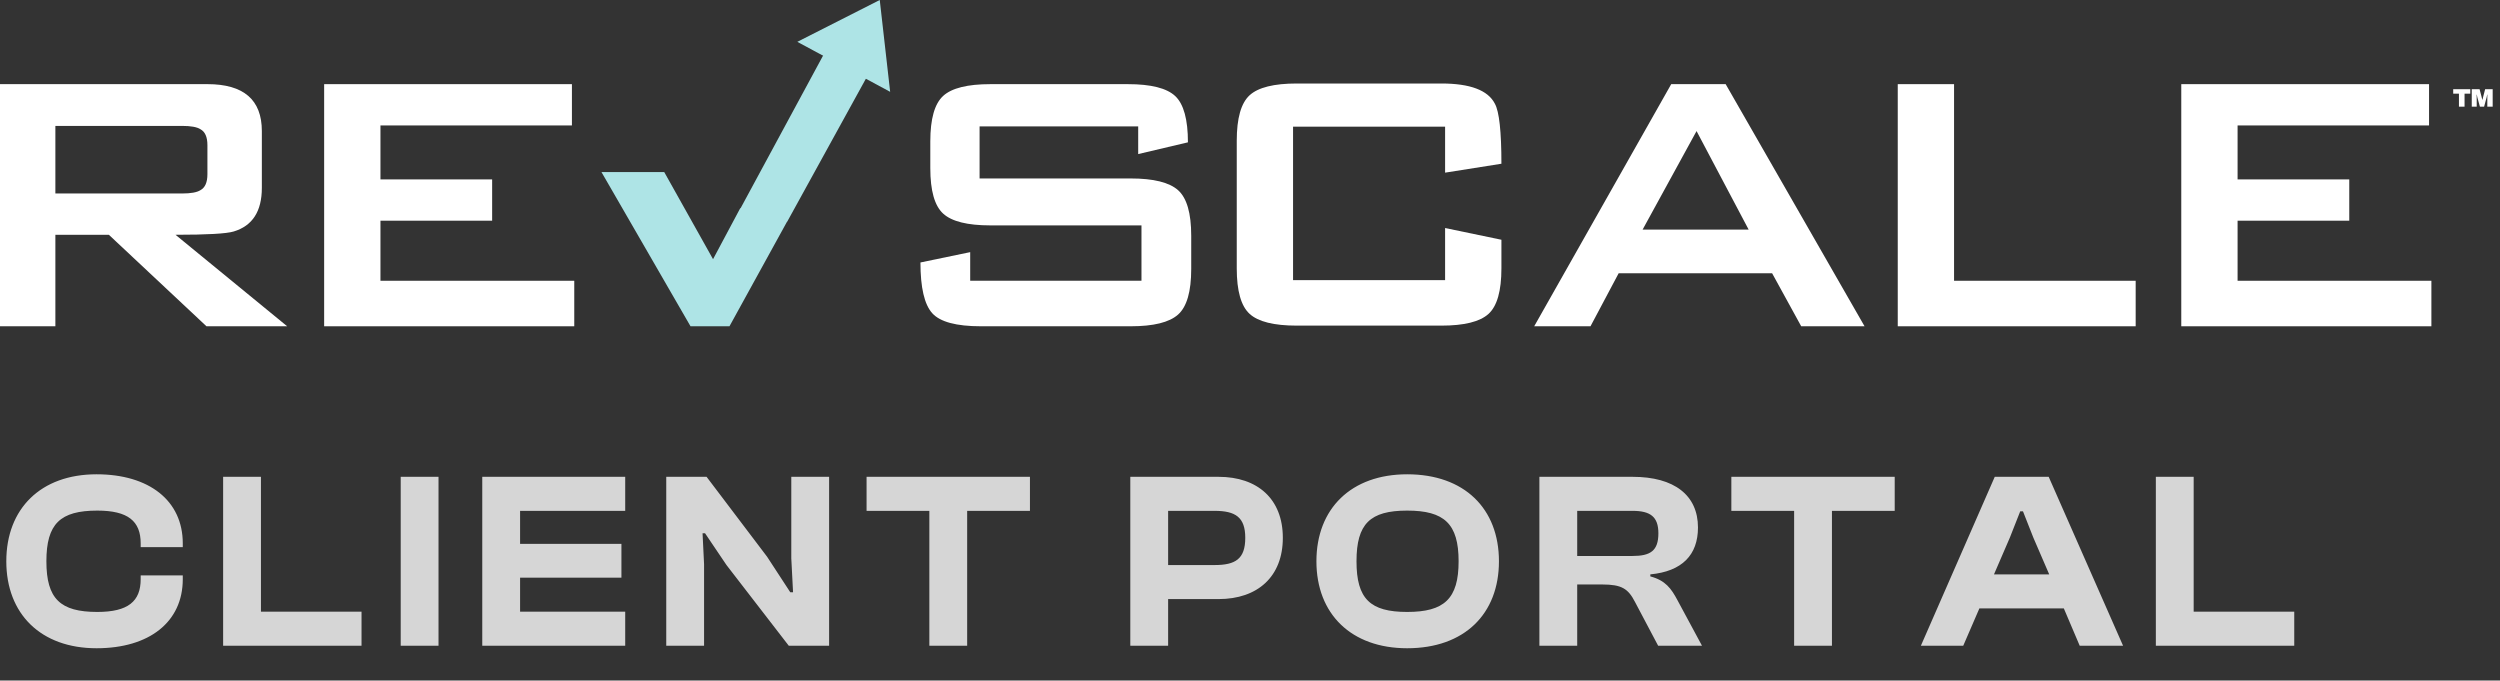
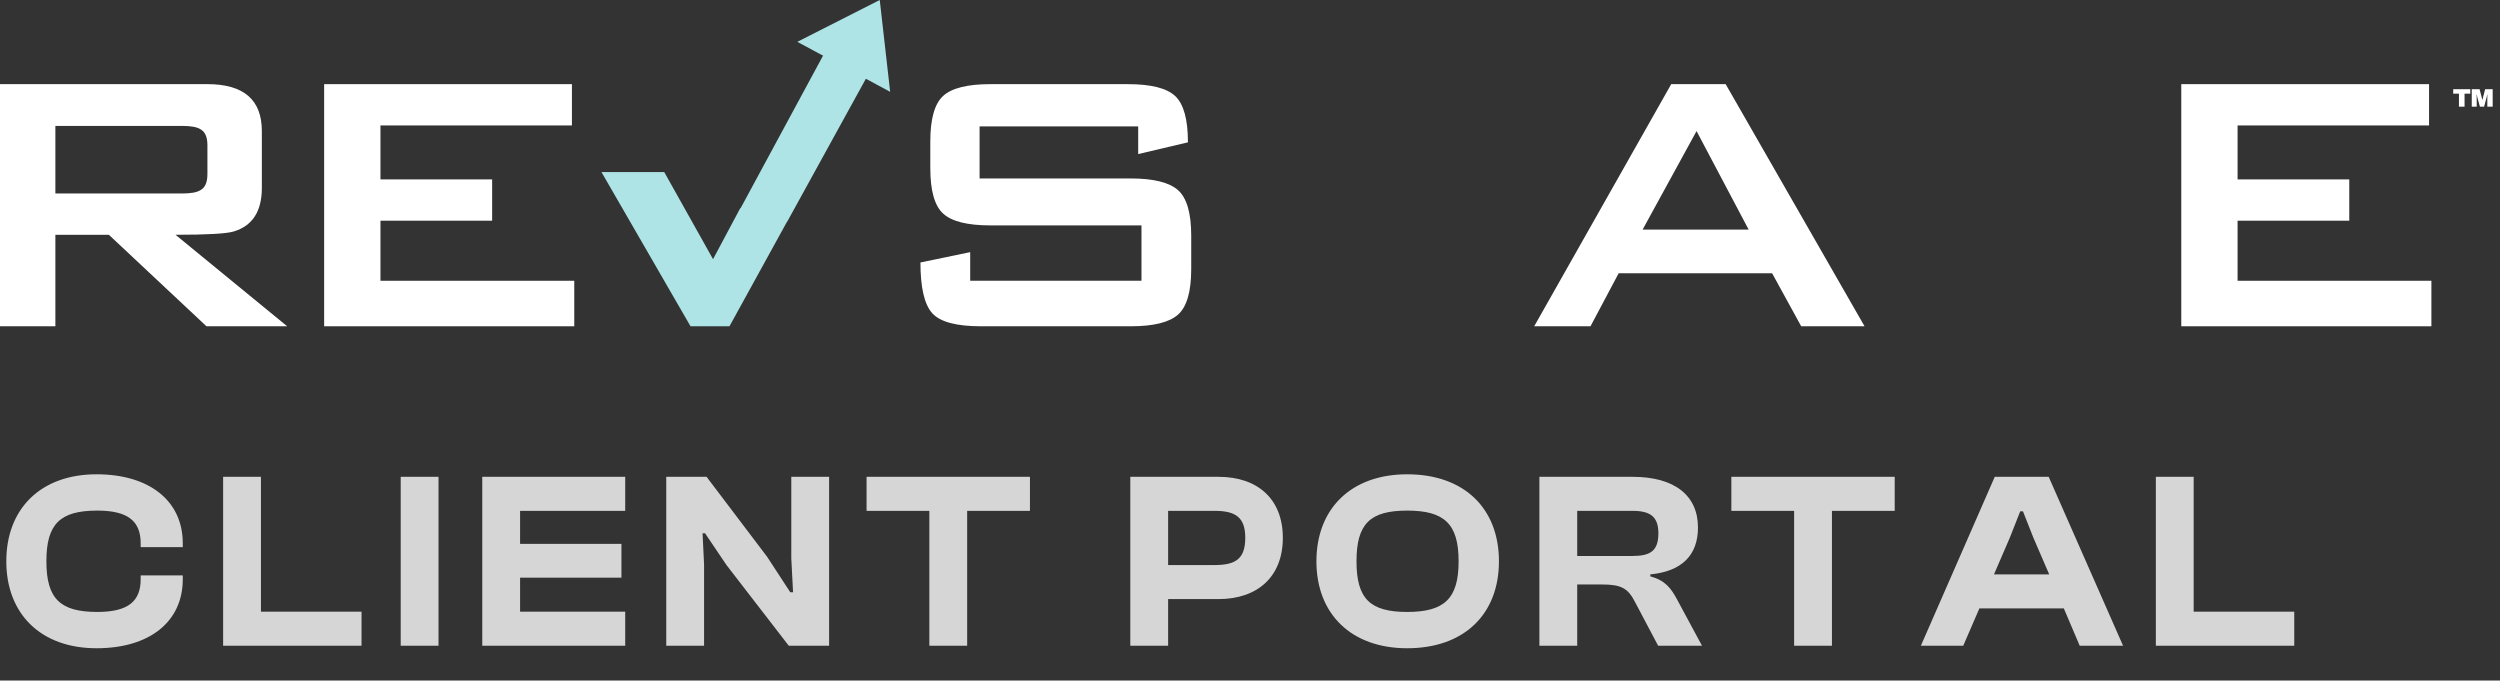
<svg xmlns="http://www.w3.org/2000/svg" width="180" height="49" viewBox="0 0 180 49" fill="none">
  <rect x="0" y="0" width="180" height="49" fill="#333333" stroke="none" />
  <path d="M14.934 12.545V10.45C14.934 9.865 14.765 9.482 14.427 9.302C14.179 9.144 13.739 9.065 13.109 9.065H3.987V13.931H13.109C13.739 13.931 14.179 13.852 14.427 13.694C14.765 13.514 14.934 13.131 14.934 12.545ZM20.677 23.492H14.866L7.838 16.904H3.987V23.492H0V6.058H14.934C17.546 6.058 18.853 7.185 18.853 9.437V13.525C18.853 15.215 18.177 16.262 16.826 16.667C16.307 16.825 14.911 16.904 12.636 16.904L20.677 23.492Z" fill="white" />
  <path d="M41.347 23.492H23.339V6.059H41.178V9.032H27.393V12.917H35.434V15.89H27.393V20.215H41.347V23.492Z" fill="white" />
  <path d="M85.768 19.37C85.768 20.992 85.452 22.085 84.822 22.648C84.191 23.211 83.053 23.492 81.409 23.492H70.631C68.852 23.492 67.68 23.177 67.117 22.546C66.554 21.916 66.272 20.7 66.272 18.898L69.854 18.154V20.215H82.186V16.228H71.307C69.663 16.228 68.53 15.947 67.911 15.383C67.291 14.821 66.982 13.728 66.982 12.106V10.18C66.982 8.559 67.291 7.467 67.911 6.903C68.53 6.34 69.663 6.059 71.307 6.059H81.206C82.873 6.059 84.01 6.346 84.619 6.92C85.227 7.495 85.531 8.604 85.531 10.248L81.95 11.093V9.099H70.53V12.849H81.409C83.053 12.849 84.191 13.132 84.822 13.694C85.452 14.258 85.768 15.35 85.768 16.971V19.37Z" fill="white" />
-   <path d="M108.102 19.323C108.102 20.945 107.792 22.038 107.173 22.601C106.553 23.164 105.421 23.445 103.777 23.445H93.371C91.726 23.445 90.594 23.164 89.975 22.601C89.356 22.038 89.046 20.945 89.046 19.323V10.133C89.046 8.512 89.356 7.42 89.975 6.856C90.594 6.293 91.726 6.012 93.371 6.012H103.777C105.849 6.012 107.133 6.496 107.629 7.464C107.944 8.027 108.102 9.469 108.102 11.789L104.047 12.431V9.12H93.1V20.168H104.047V16.418L108.102 17.262V19.323Z" fill="white" />
  <path d="M125.903 16.532L122.152 9.437L118.267 16.532H125.903ZM134.248 23.492H129.687L127.592 19.674H116.544L114.516 23.492H110.462L120.328 6.058H124.247L134.248 23.492Z" fill="white" />
-   <path d="M153.768 23.492H136.638V6.059H140.692V20.215H153.768V23.492Z" fill="white" />
  <path d="M175.06 23.492H157.052V6.059H174.891V9.032H161.106V12.917H169.147V15.89H161.106V20.215H175.06V23.492Z" fill="white" />
  <path d="M59.801 3.003L58.15 6.059L53.317 15.001L53.304 14.978L51.339 18.661L47.824 12.387H43.304L49.717 23.492H52.522L56.665 15.964H56.677L63.053 4.379C61.782 4.306 60.664 3.797 59.801 3.003Z" fill="#AEE4E6" />
  <path d="M63.342 -0L57.407 3.012L64.091 6.612L63.342 -0Z" fill="#AEE4E6" />
  <path d="M177.044 7.68V6.743H176.631V6.421L177.86 6.421V6.743H177.448V7.68H177.044ZM177.966 7.68V6.421H178.529L178.645 6.864C178.65 6.88 178.656 6.906 178.665 6.943C178.675 6.979 178.684 7.019 178.694 7.062C178.705 7.104 178.715 7.144 178.723 7.18H178.738C178.744 7.154 178.751 7.122 178.76 7.085C178.77 7.048 178.779 7.009 178.789 6.97C178.799 6.931 178.807 6.896 178.815 6.864L178.93 6.421H179.473V7.68H179.087V7.226C179.087 7.177 179.087 7.127 179.087 7.076C179.089 7.024 179.089 6.974 179.089 6.928C179.09 6.882 179.091 6.843 179.091 6.813H179.076C179.073 6.837 179.067 6.866 179.06 6.899C179.054 6.932 179.047 6.965 179.04 6.998C179.032 7.029 179.025 7.057 179.018 7.082L178.855 7.68H178.553L178.389 7.082C178.383 7.057 178.375 7.029 178.367 6.998C178.359 6.965 178.353 6.932 178.347 6.899C178.34 6.866 178.335 6.838 178.33 6.815H178.315C178.317 6.845 178.318 6.884 178.319 6.93C178.32 6.976 178.321 7.025 178.321 7.076C178.322 7.127 178.323 7.177 178.323 7.226V7.68H177.966Z" fill="white" />
  <path opacity="0.8" d="M6.952 46.674C2.941 46.674 0.454 44.205 0.454 40.412C0.454 36.618 2.941 34.149 6.952 34.149C10.728 34.149 13.16 36.037 13.16 39.123V39.395H10.129V39.123C10.129 37.525 9.221 36.763 7.007 36.763C4.338 36.763 3.34 37.707 3.34 40.412C3.34 43.116 4.338 44.06 7.007 44.06C9.221 44.06 10.129 43.298 10.129 41.7V41.428H13.16V41.7C13.16 44.786 10.746 46.674 6.952 46.674ZM26.03 46.493H16.065V34.331H18.788V44.042H26.03V46.493ZM31.573 46.493H28.851V34.331H31.573V46.493ZM45.015 46.493H34.723V34.331H45.015V36.781H37.446V39.159H44.743V41.592H37.446V44.042H45.015V46.493ZM50.693 46.493H47.97V34.331H50.874L55.231 40.085L56.901 42.644H57.1L56.973 40.194V34.331H59.696V46.493H56.792L52.308 40.684L50.765 38.397H50.584L50.693 40.629V46.493ZM69.636 46.493H66.913V36.781H62.393V34.331H74.156V36.781H69.636V46.493ZM84.105 46.493H81.382V34.331H87.735C90.549 34.331 92.364 35.928 92.364 38.723C92.364 41.519 90.549 43.134 87.735 43.134H84.105V46.493ZM87.445 36.781H84.105V40.684H87.445C88.951 40.684 89.659 40.248 89.659 38.723C89.659 37.235 88.951 36.781 87.445 36.781ZM101.317 46.674C97.287 46.674 94.782 44.205 94.782 40.412C94.782 36.618 97.287 34.149 101.317 34.149C105.437 34.149 107.924 36.618 107.924 40.412C107.924 44.205 105.437 46.674 101.317 46.674ZM101.317 44.06C103.985 44.06 105.02 43.116 105.02 40.412C105.02 37.707 103.985 36.763 101.317 36.763C98.648 36.763 97.668 37.707 97.668 40.412C97.668 43.116 98.648 44.06 101.317 44.06ZM113.559 46.493H110.836V34.331H117.552C120.547 34.331 122.254 35.656 122.254 37.979C122.254 39.958 121.11 41.138 118.823 41.355V41.501C119.912 41.791 120.33 42.372 120.783 43.225L122.544 46.493H119.386L117.716 43.334C117.226 42.39 116.772 42.082 115.356 42.082H113.559V46.493ZM113.559 36.781V40.03H117.534C118.823 40.03 119.404 39.667 119.404 38.397C119.404 37.199 118.823 36.781 117.534 36.781H113.559ZM131.9 46.493H129.177V36.781H124.657V34.331H136.419V36.781H131.9V46.493ZM141.353 46.493H138.303L143.622 34.331H147.506L152.861 46.493H149.739L148.596 43.806H142.515L141.353 46.493ZM144.711 38.705L143.567 41.355H147.543L146.399 38.705L145.655 36.817H145.455L144.711 38.705ZM165.186 46.493H155.221V34.331H157.944V44.042H165.186V46.493Z" fill="white" />
</svg>